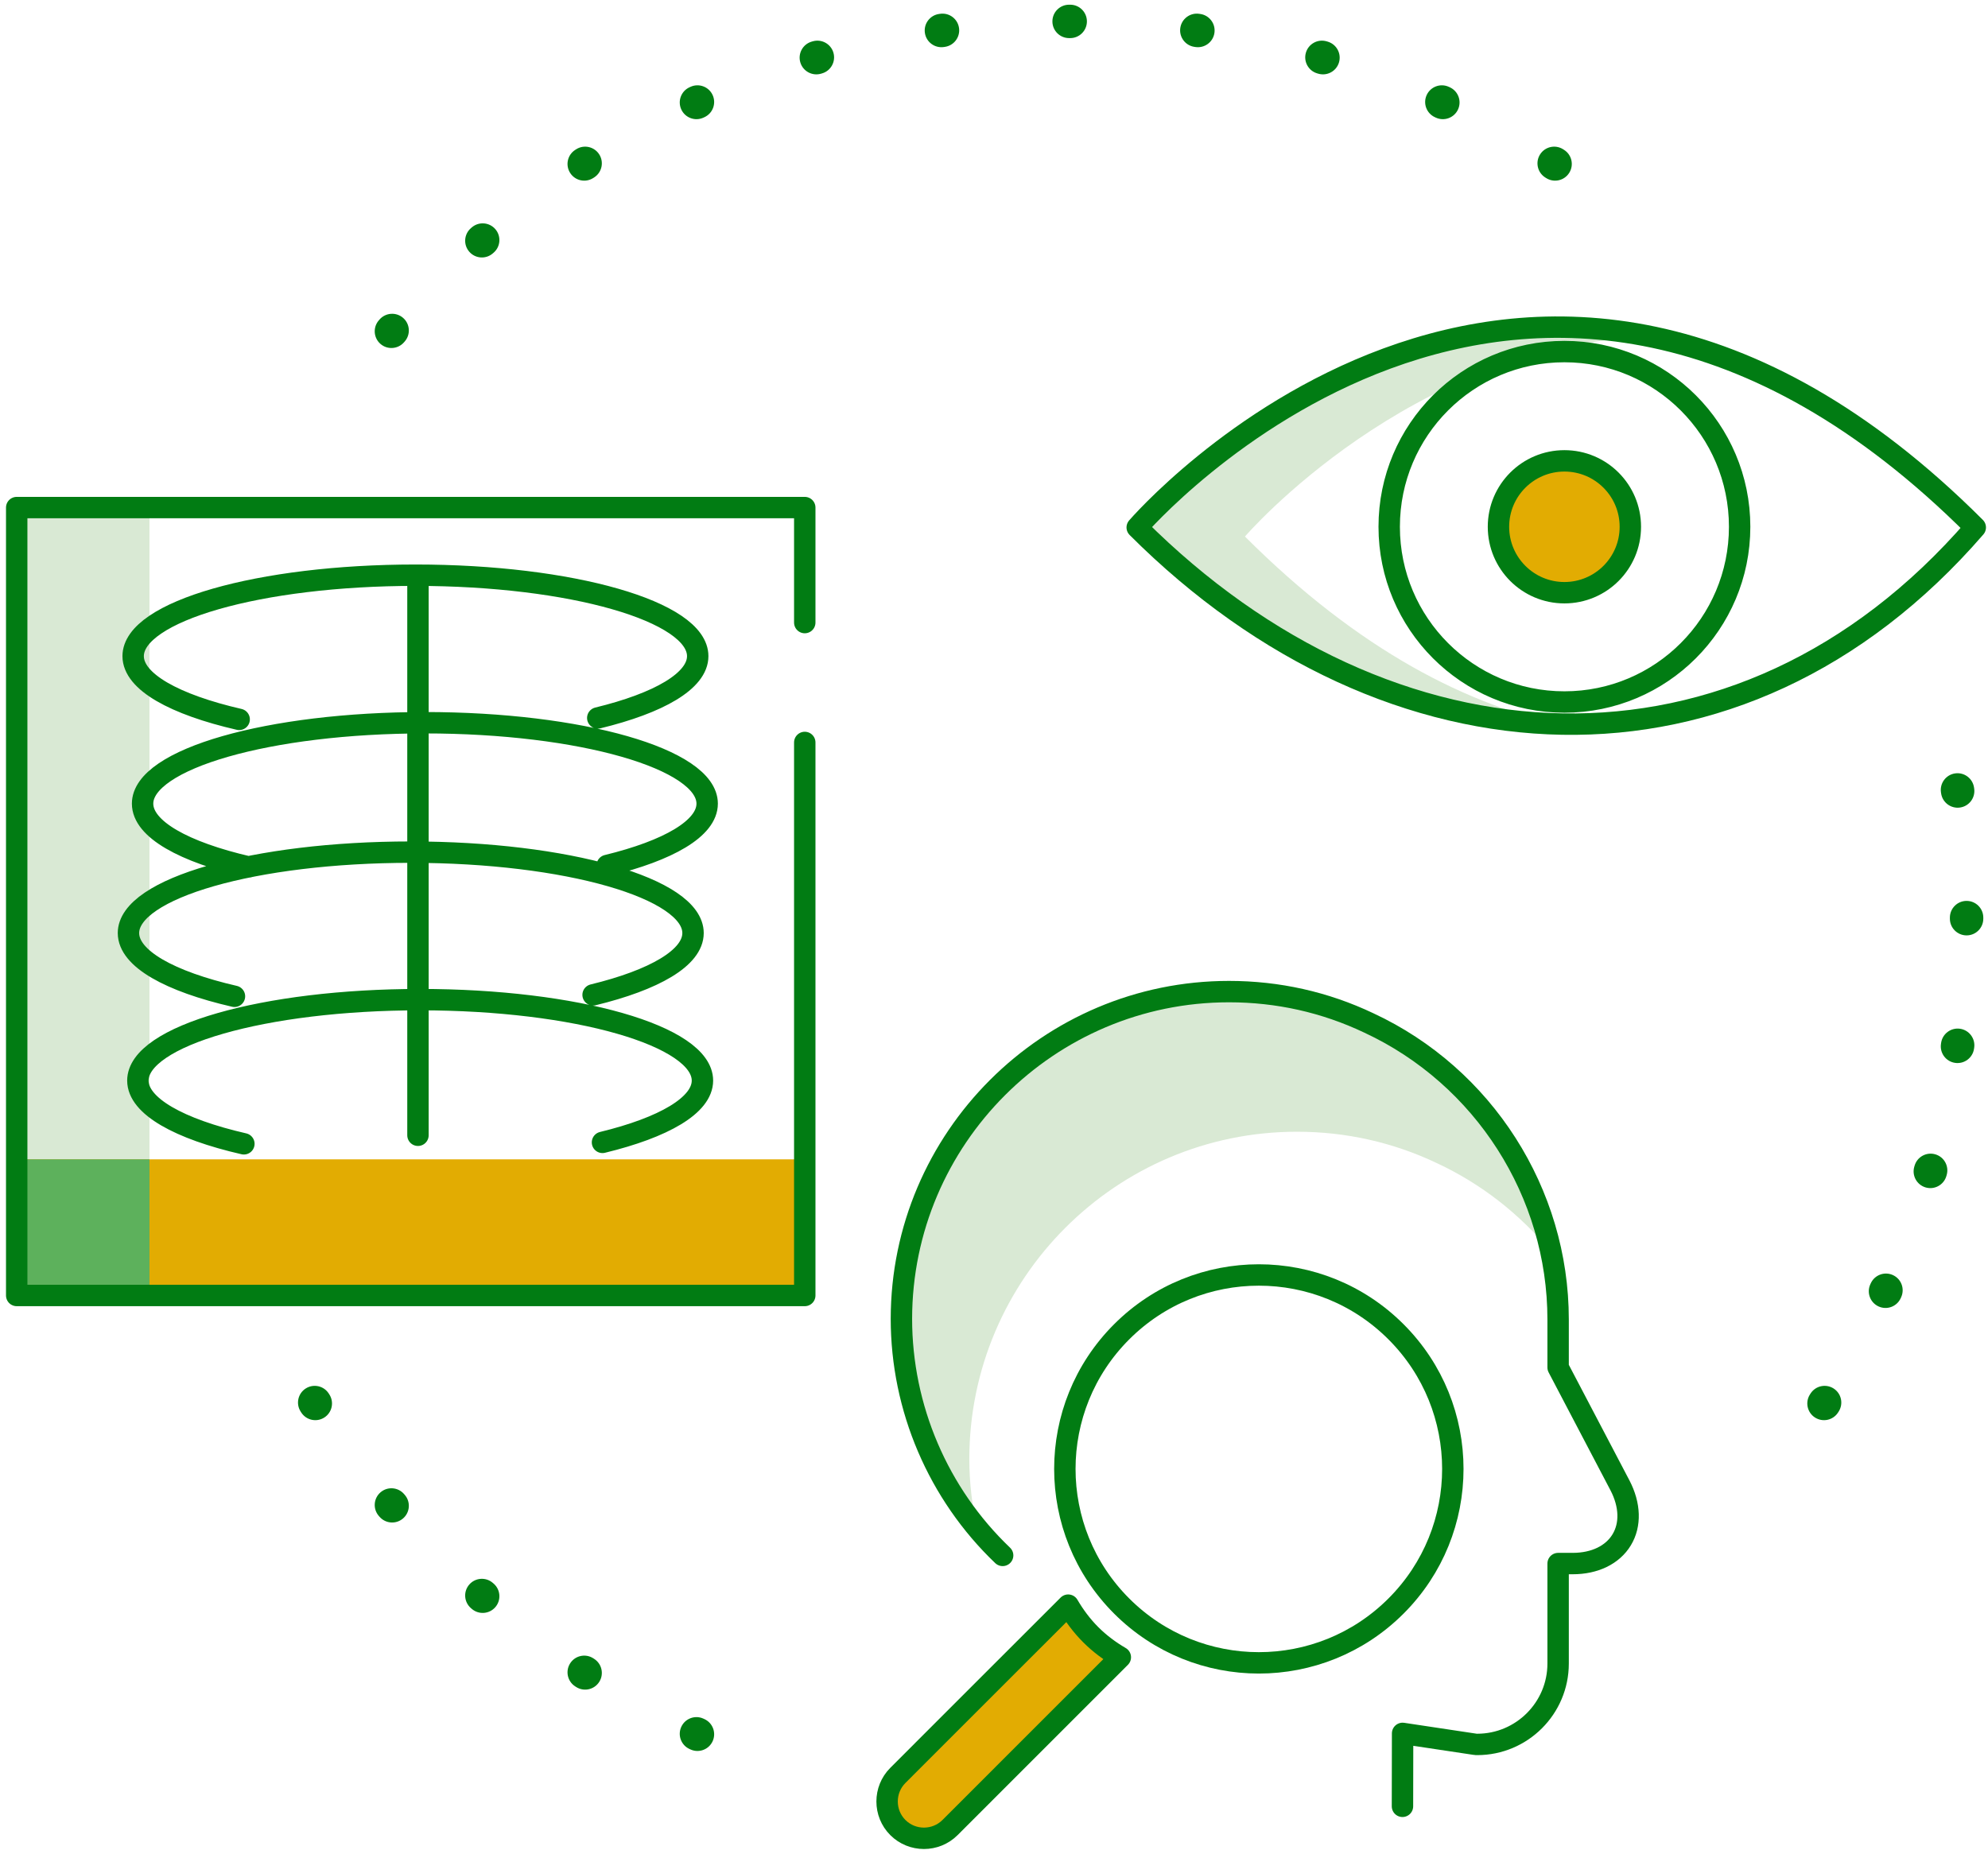
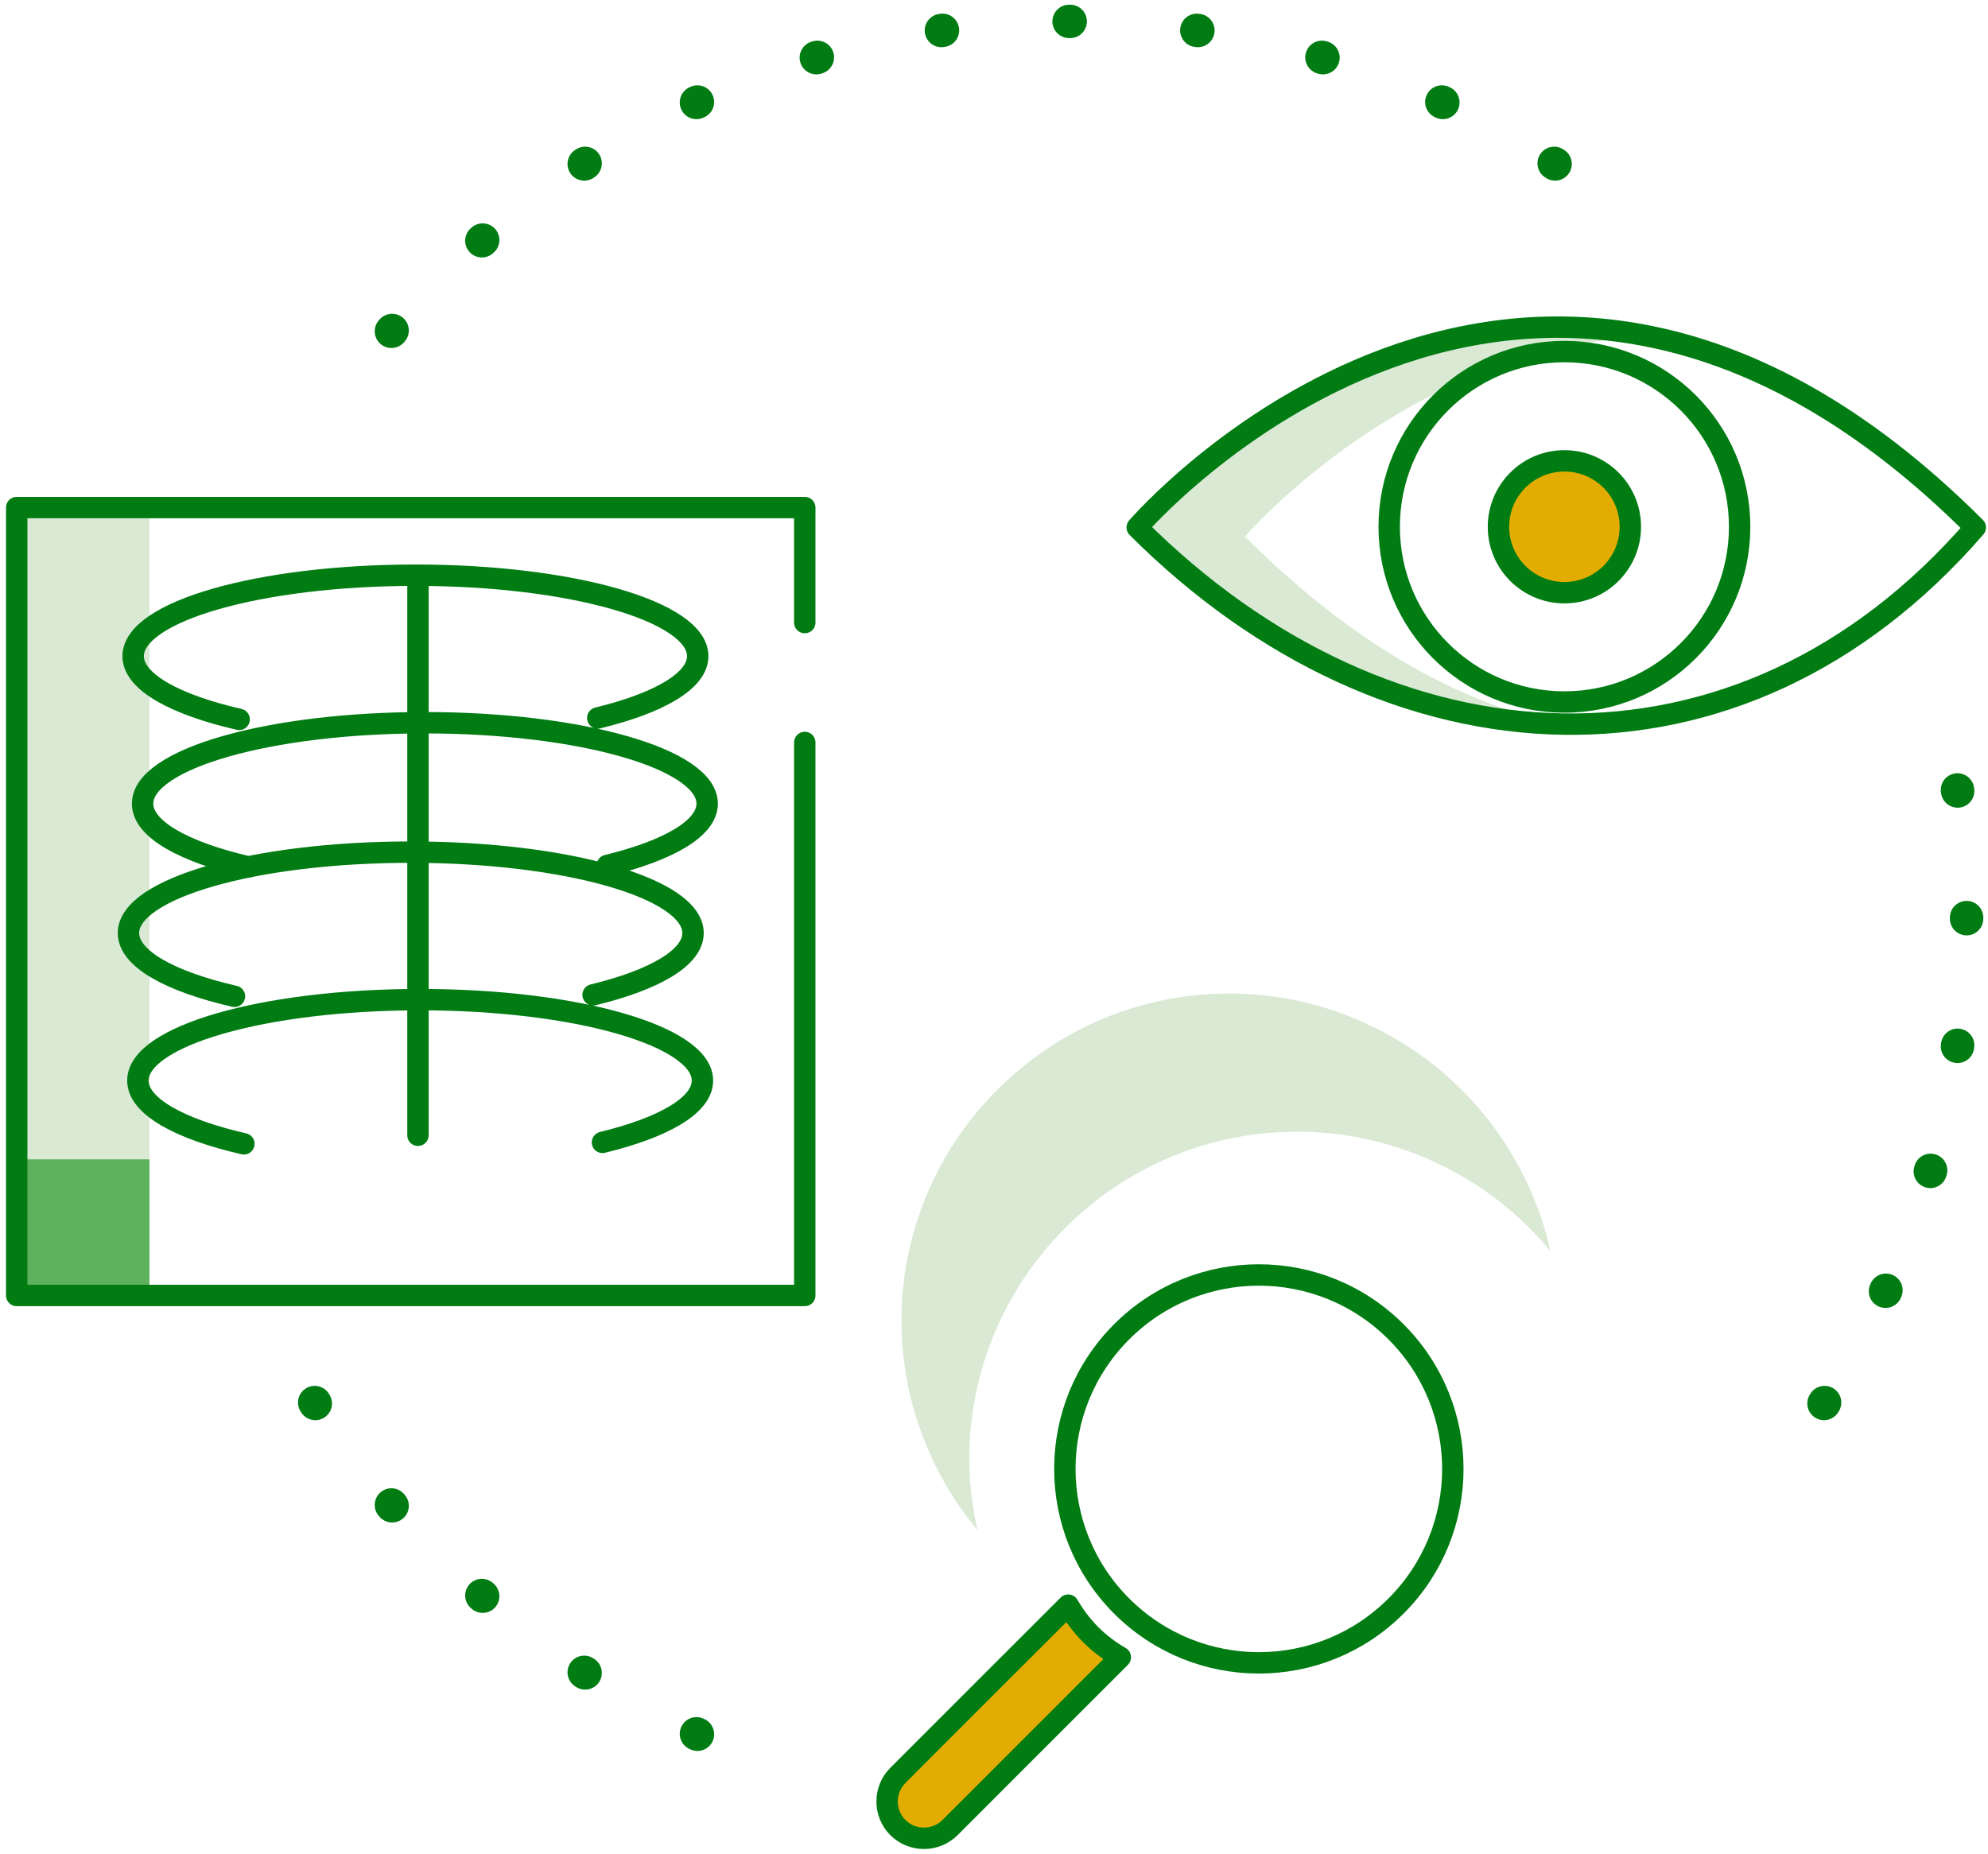
<svg xmlns="http://www.w3.org/2000/svg" width="238" height="222" viewBox="0 0 238 222" fill="none">
  <path fill-rule="evenodd" clip-rule="evenodd" d="M128.057 0.562L128.124 0.563C129.229 0.563 130.123 1.459 130.123 2.564C130.122 3.668 129.226 4.563 128.122 4.563L128.057 4.562L127.993 4.563C126.889 4.563 125.993 3.668 125.992 2.564C125.991 1.459 126.886 0.563 127.991 0.563L128.057 0.562ZM143.001 5.614C141.908 5.458 141.147 4.446 141.302 3.352C141.457 2.259 142.47 1.498 143.563 1.653L143.694 1.672C144.787 1.829 145.547 2.842 145.39 3.935C145.234 5.029 144.221 5.788 143.127 5.632L143.001 5.614ZM112.552 1.653C113.645 1.498 114.658 2.259 114.813 3.352C114.968 4.446 114.207 5.458 113.114 5.614L112.988 5.632C111.894 5.788 110.881 5.029 110.725 3.935C110.568 2.842 111.327 1.829 112.421 1.672L112.552 1.653ZM157.698 8.788C156.638 8.478 156.03 7.367 156.34 6.307C156.65 5.247 157.761 4.639 158.821 4.949L158.948 4.986C160.008 5.297 160.614 6.409 160.303 7.469C159.991 8.528 158.88 9.135 157.82 8.824L157.698 8.788ZM97.294 4.949C98.354 4.639 99.465 5.247 99.775 6.307C100.085 7.367 99.477 8.478 98.417 8.788L98.295 8.824C97.235 9.135 96.124 8.528 95.812 7.469C95.501 6.409 96.107 5.297 97.167 4.986L97.294 4.949ZM171.787 14.035C170.782 13.576 170.339 12.39 170.798 11.385C171.257 10.38 172.444 9.938 173.448 10.397L173.569 10.452C174.573 10.912 175.014 12.099 174.554 13.103C174.094 14.107 172.907 14.548 171.902 14.088L171.787 14.035ZM82.667 10.397C83.671 9.938 84.858 10.38 85.317 11.385C85.775 12.39 85.333 13.576 84.328 14.035L84.212 14.088C83.208 14.548 82.021 14.107 81.561 13.103C81.101 12.099 81.542 10.912 82.546 10.452L82.667 10.397ZM68.97 17.88C69.899 17.282 71.136 17.551 71.734 18.48C72.331 19.409 72.062 20.647 71.133 21.244L71.026 21.313C70.098 21.912 68.86 21.645 68.262 20.716C67.663 19.788 67.93 18.55 68.859 17.952L68.97 17.88ZM184.981 21.244C184.052 20.647 183.784 19.409 184.381 18.48C184.979 17.551 186.216 17.282 187.145 17.88L187.256 17.952C188.185 18.55 188.452 19.788 187.853 20.716C187.255 21.645 186.017 21.912 185.089 21.313L184.981 21.244ZM56.477 27.234C57.312 26.511 58.575 26.602 59.299 27.436C60.022 28.271 59.931 29.535 59.096 30.258L59 30.341C58.166 31.065 56.903 30.976 56.179 30.142C55.454 29.308 55.544 28.045 56.377 27.321L56.477 27.234ZM45.436 38.263C46.16 37.429 47.423 37.34 48.257 38.064C49.091 38.788 49.18 40.051 48.456 40.885L48.373 40.981C47.649 41.816 46.386 41.907 45.551 41.184C44.717 40.461 44.626 39.197 45.349 38.362L45.436 38.263ZM232.368 94.873C232.212 93.779 232.971 92.766 234.065 92.61C235.158 92.453 236.171 93.213 236.328 94.306L236.347 94.437C236.502 95.53 235.741 96.543 234.648 96.698C233.554 96.853 232.542 96.092 232.386 94.999L232.368 94.873ZM233.437 109.878C233.437 108.774 234.332 107.878 235.436 107.877C236.541 107.877 237.437 108.771 237.437 109.876L237.437 109.943L237.437 110.009C237.437 111.114 236.541 112.009 235.436 112.008C234.332 112.007 233.437 111.111 233.437 110.007L233.437 109.943L233.437 109.878ZM232.386 124.886C232.542 123.793 233.554 123.032 234.648 123.187C235.741 123.342 236.502 124.355 236.347 125.448L236.328 125.579C236.171 126.672 235.158 127.432 234.065 127.275C232.971 127.119 232.212 126.106 232.368 125.012L232.386 124.886ZM229.212 139.583C229.522 138.523 230.633 137.915 231.693 138.225C232.753 138.535 233.361 139.646 233.051 140.706L233.014 140.833C232.703 141.893 231.591 142.499 230.531 142.188C229.472 141.876 228.865 140.765 229.176 139.705L229.212 139.583ZM223.965 153.672C224.424 152.667 225.61 152.224 226.615 152.683C227.62 153.142 228.062 154.329 227.603 155.333L227.548 155.454C227.088 156.458 225.901 156.899 224.897 156.439C223.893 155.979 223.452 154.792 223.912 153.788L223.965 153.672ZM216.756 166.867C217.353 165.937 218.591 165.669 219.52 166.266C220.449 166.864 220.717 168.101 220.12 169.03L220.048 169.141C219.45 170.07 218.212 170.337 217.284 169.738C216.355 169.14 216.088 167.902 216.687 166.974L216.756 166.867ZM35.995 169.03C35.397 168.101 35.666 166.864 36.595 166.266C37.524 165.669 38.762 165.937 39.359 166.867L39.428 166.974C40.027 167.902 39.76 169.14 38.831 169.738C37.903 170.337 36.665 170.07 36.066 169.141L35.995 169.03ZM45.349 181.523C44.626 180.688 44.717 179.425 45.551 178.701C46.386 177.978 47.649 178.069 48.373 178.904L48.456 179C49.18 179.834 49.091 181.097 48.257 181.821C47.423 182.546 46.16 182.457 45.436 181.622L45.349 181.523ZM56.377 192.564C55.544 191.84 55.454 190.577 56.179 189.743C56.903 188.909 58.166 188.82 59 189.544L59.096 189.627C59.931 190.351 60.022 191.614 59.299 192.449C58.575 193.283 57.312 193.374 56.477 192.651L56.377 192.564ZM68.859 201.933C67.93 201.335 67.663 200.097 68.262 199.169C68.86 198.24 70.098 197.973 71.026 198.572L71.133 198.641C72.062 199.238 72.331 200.476 71.734 201.405C71.136 202.334 69.899 202.603 68.97 202.005L68.859 201.933ZM82.546 209.433C81.542 208.973 81.101 207.786 81.561 206.782C82.021 205.778 83.208 205.337 84.212 205.797L84.328 205.85C85.333 206.309 85.775 207.495 85.317 208.5C84.858 209.505 83.671 209.947 82.667 209.488L82.546 209.433Z" fill="#017C13" />
  <path d="M155.262 135.518C161.108 135.518 166.752 136.777 172.011 139.274C177.36 141.763 181.963 145.407 185.608 149.808C182.997 138.055 175.029 127.91 163.881 122.724C158.624 120.227 152.98 118.972 147.136 118.972C125.515 118.972 107.939 136.546 107.918 158.144C107.918 167.329 111.192 176.222 117.019 183.218C116.394 180.438 116.044 177.589 116.044 174.692C116.067 153.096 133.643 135.518 155.262 135.518Z" fill="#D9E9D4" />
-   <path d="M167.901 216.297L167.917 207.563L176.589 208.868C176.67 208.885 176.773 208.885 176.852 208.885C182.191 208.885 186.535 204.541 186.535 199.203V187.228H188.28C190.918 187.228 193.051 186.191 194.144 184.387C195.241 182.579 195.158 180.205 193.943 177.871L186.535 163.745V157.998C186.535 142.814 177.621 128.888 163.879 122.495C158.622 119.995 152.978 118.739 147.134 118.739C125.513 118.739 107.937 136.317 107.916 157.917C107.916 168.594 112.32 178.887 120.035 186.251" stroke="#017C13" stroke-width="2.562" stroke-miterlimit="10" stroke-linecap="round" stroke-linejoin="round" />
  <path d="M113.053 207.03L107.491 212.595C105.772 214.312 105.772 217.122 107.491 218.84C109.208 220.557 112.017 220.557 113.736 218.84L134.124 198.448C132.86 197.714 131.664 196.826 130.582 195.747C129.503 194.666 128.614 193.465 127.881 192.207L120.162 199.922L113.053 207.03Z" fill="#E2AC02" stroke="#017C13" stroke-width="2.562" stroke-miterlimit="10" stroke-linecap="round" stroke-linejoin="round" />
  <path d="M167.127 192.315C158.058 201.386 143.355 201.386 134.284 192.315C125.215 183.248 125.215 168.542 134.284 159.476C143.355 150.403 158.058 150.403 167.127 159.476C176.198 168.542 176.198 183.249 167.127 192.315Z" stroke="#017C13" stroke-width="2.562" stroke-miterlimit="10" stroke-linecap="round" stroke-linejoin="round" />
  <path d="M197.531 40.303C161.985 33.103 136.143 63.16 136.143 63.16C154.813 81.83 172.607 87.525 187.888 87.02C175.83 84.58 162.67 77.878 149.043 64.246C149.043 64.246 168.802 41.265 197.531 40.303Z" fill="#D9E9D4" />
  <path d="M136.145 63.159C136.145 63.159 182.504 9.192 236.476 63.159C208.232 95.799 166.295 93.31 136.145 63.159ZM208.266 63.079C208.266 74.666 198.875 84.062 187.288 84.062C175.701 84.062 166.312 74.664 166.312 63.079C166.312 51.491 175.701 42.099 187.288 42.099C198.875 42.099 208.266 51.491 208.266 63.079Z" stroke="#017C13" stroke-width="2.562" stroke-miterlimit="10" stroke-linecap="round" stroke-linejoin="round" />
  <path d="M195.182 63.08C195.182 67.438 191.65 70.974 187.288 70.974C182.93 70.974 179.394 67.438 179.394 63.08C179.394 58.718 182.93 55.185 187.288 55.185C191.65 55.185 195.182 58.718 195.182 63.08Z" fill="#E2AC02" />
  <path d="M195.182 63.08C195.182 67.438 191.65 70.974 187.288 70.974C182.93 70.974 179.394 67.438 179.394 63.08C179.394 58.718 182.93 55.185 187.288 55.185C191.65 55.185 195.182 58.718 195.182 63.08Z" stroke="#017C13" stroke-width="2.562" stroke-miterlimit="10" stroke-linecap="round" stroke-linejoin="round" />
  <path d="M17.895 154.081H2.002V60.774H17.895V154.081Z" fill="#D9E9D4" />
-   <path d="M95.539 154.081H2.002V138.825H95.539V154.081Z" fill="#E2AC02" />
  <path d="M17.895 154.081H2.93V138.825H17.895V154.081Z" fill="#5DB15C" />
  <path d="M96.345 88.904V155.127H2V60.779H96.345V74.55M50.038 68.879V135.942M29.197 136.966C21.462 135.19 16.506 132.457 16.506 129.395C16.506 124.04 31.634 119.701 50.298 119.701C68.961 119.701 84.095 124.042 84.095 129.395C84.095 132.36 79.447 135.016 72.129 136.793M28.07 119.304C20.335 117.525 15.379 114.792 15.379 111.729C15.379 106.378 30.507 102.039 49.171 102.039C67.836 102.039 82.969 106.379 82.969 111.729C82.969 114.698 78.322 117.35 71.004 119.129M29.762 103.81C22.027 102.029 17.07 99.296 17.07 96.233C17.07 90.884 32.199 86.543 50.862 86.543C69.527 86.543 84.661 90.885 84.661 96.233C84.661 99.202 80.013 101.854 72.695 103.633M28.633 86.142C20.898 84.363 15.941 81.634 15.941 78.571C15.941 73.216 31.07 68.877 49.735 68.877C68.397 68.877 83.53 73.218 83.53 78.571C83.53 81.537 78.883 84.192 71.563 85.971" stroke="#017C13" stroke-width="2.562" stroke-miterlimit="10" stroke-linecap="round" stroke-linejoin="round" />
</svg>